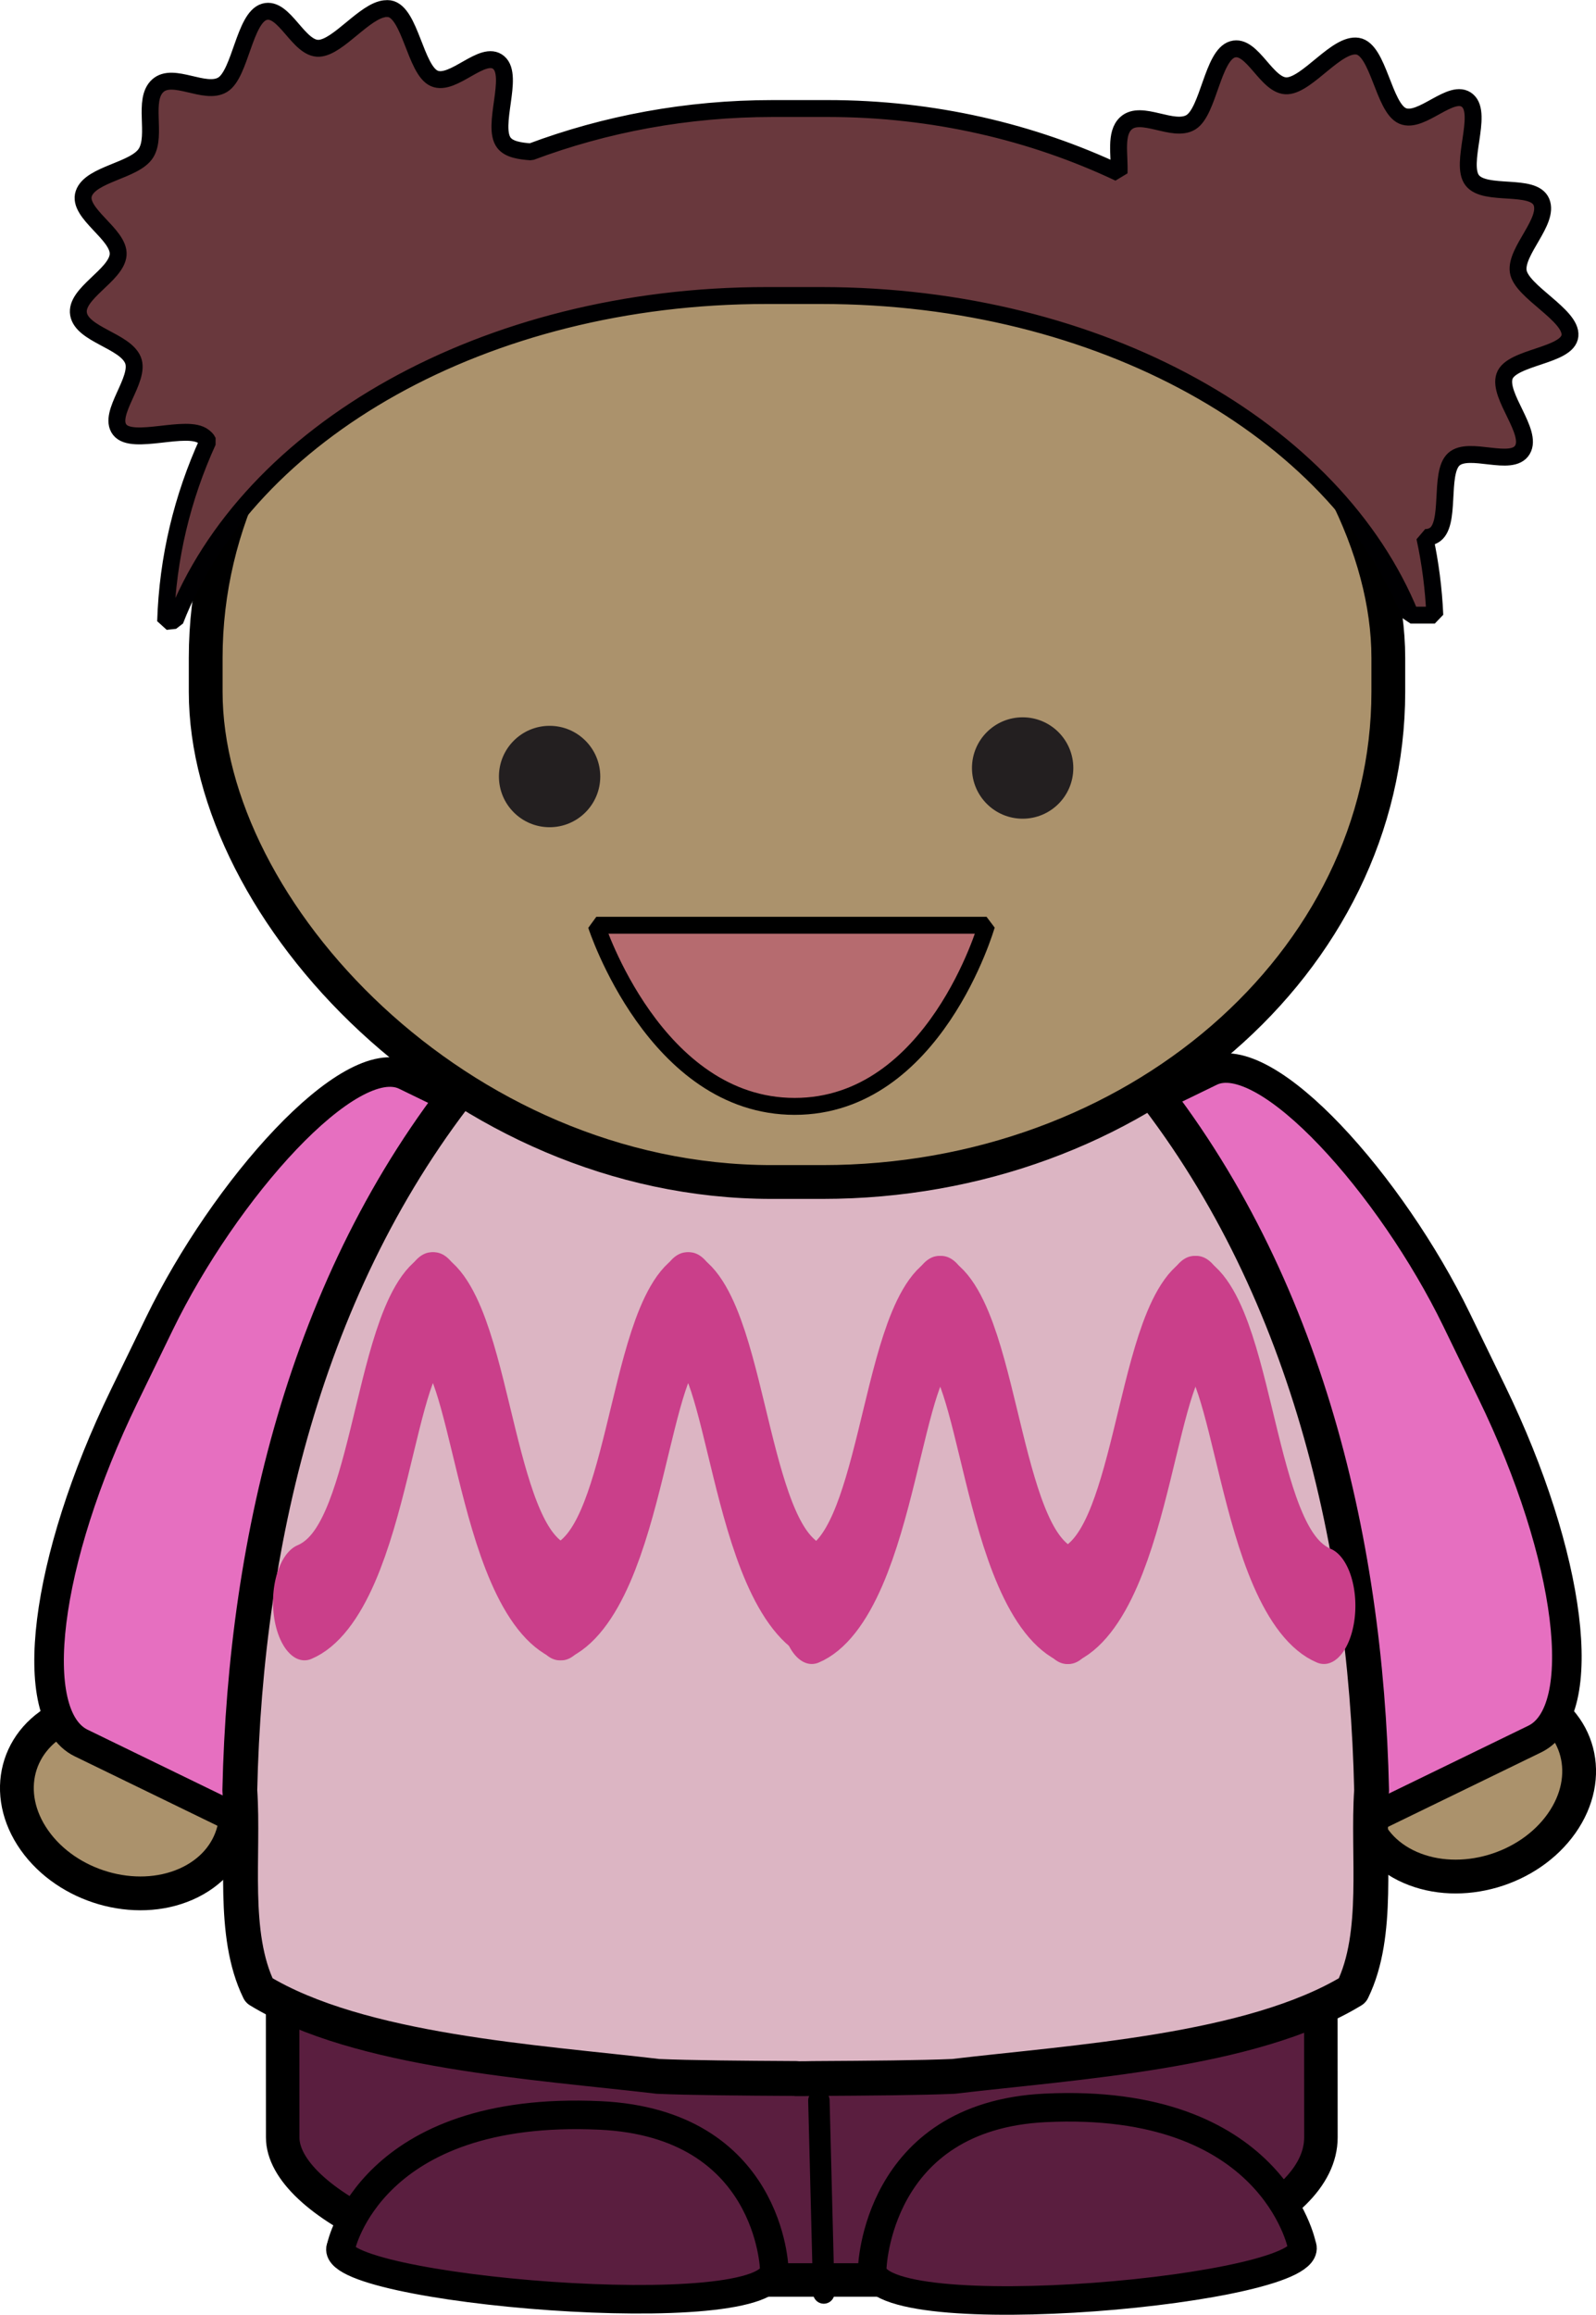
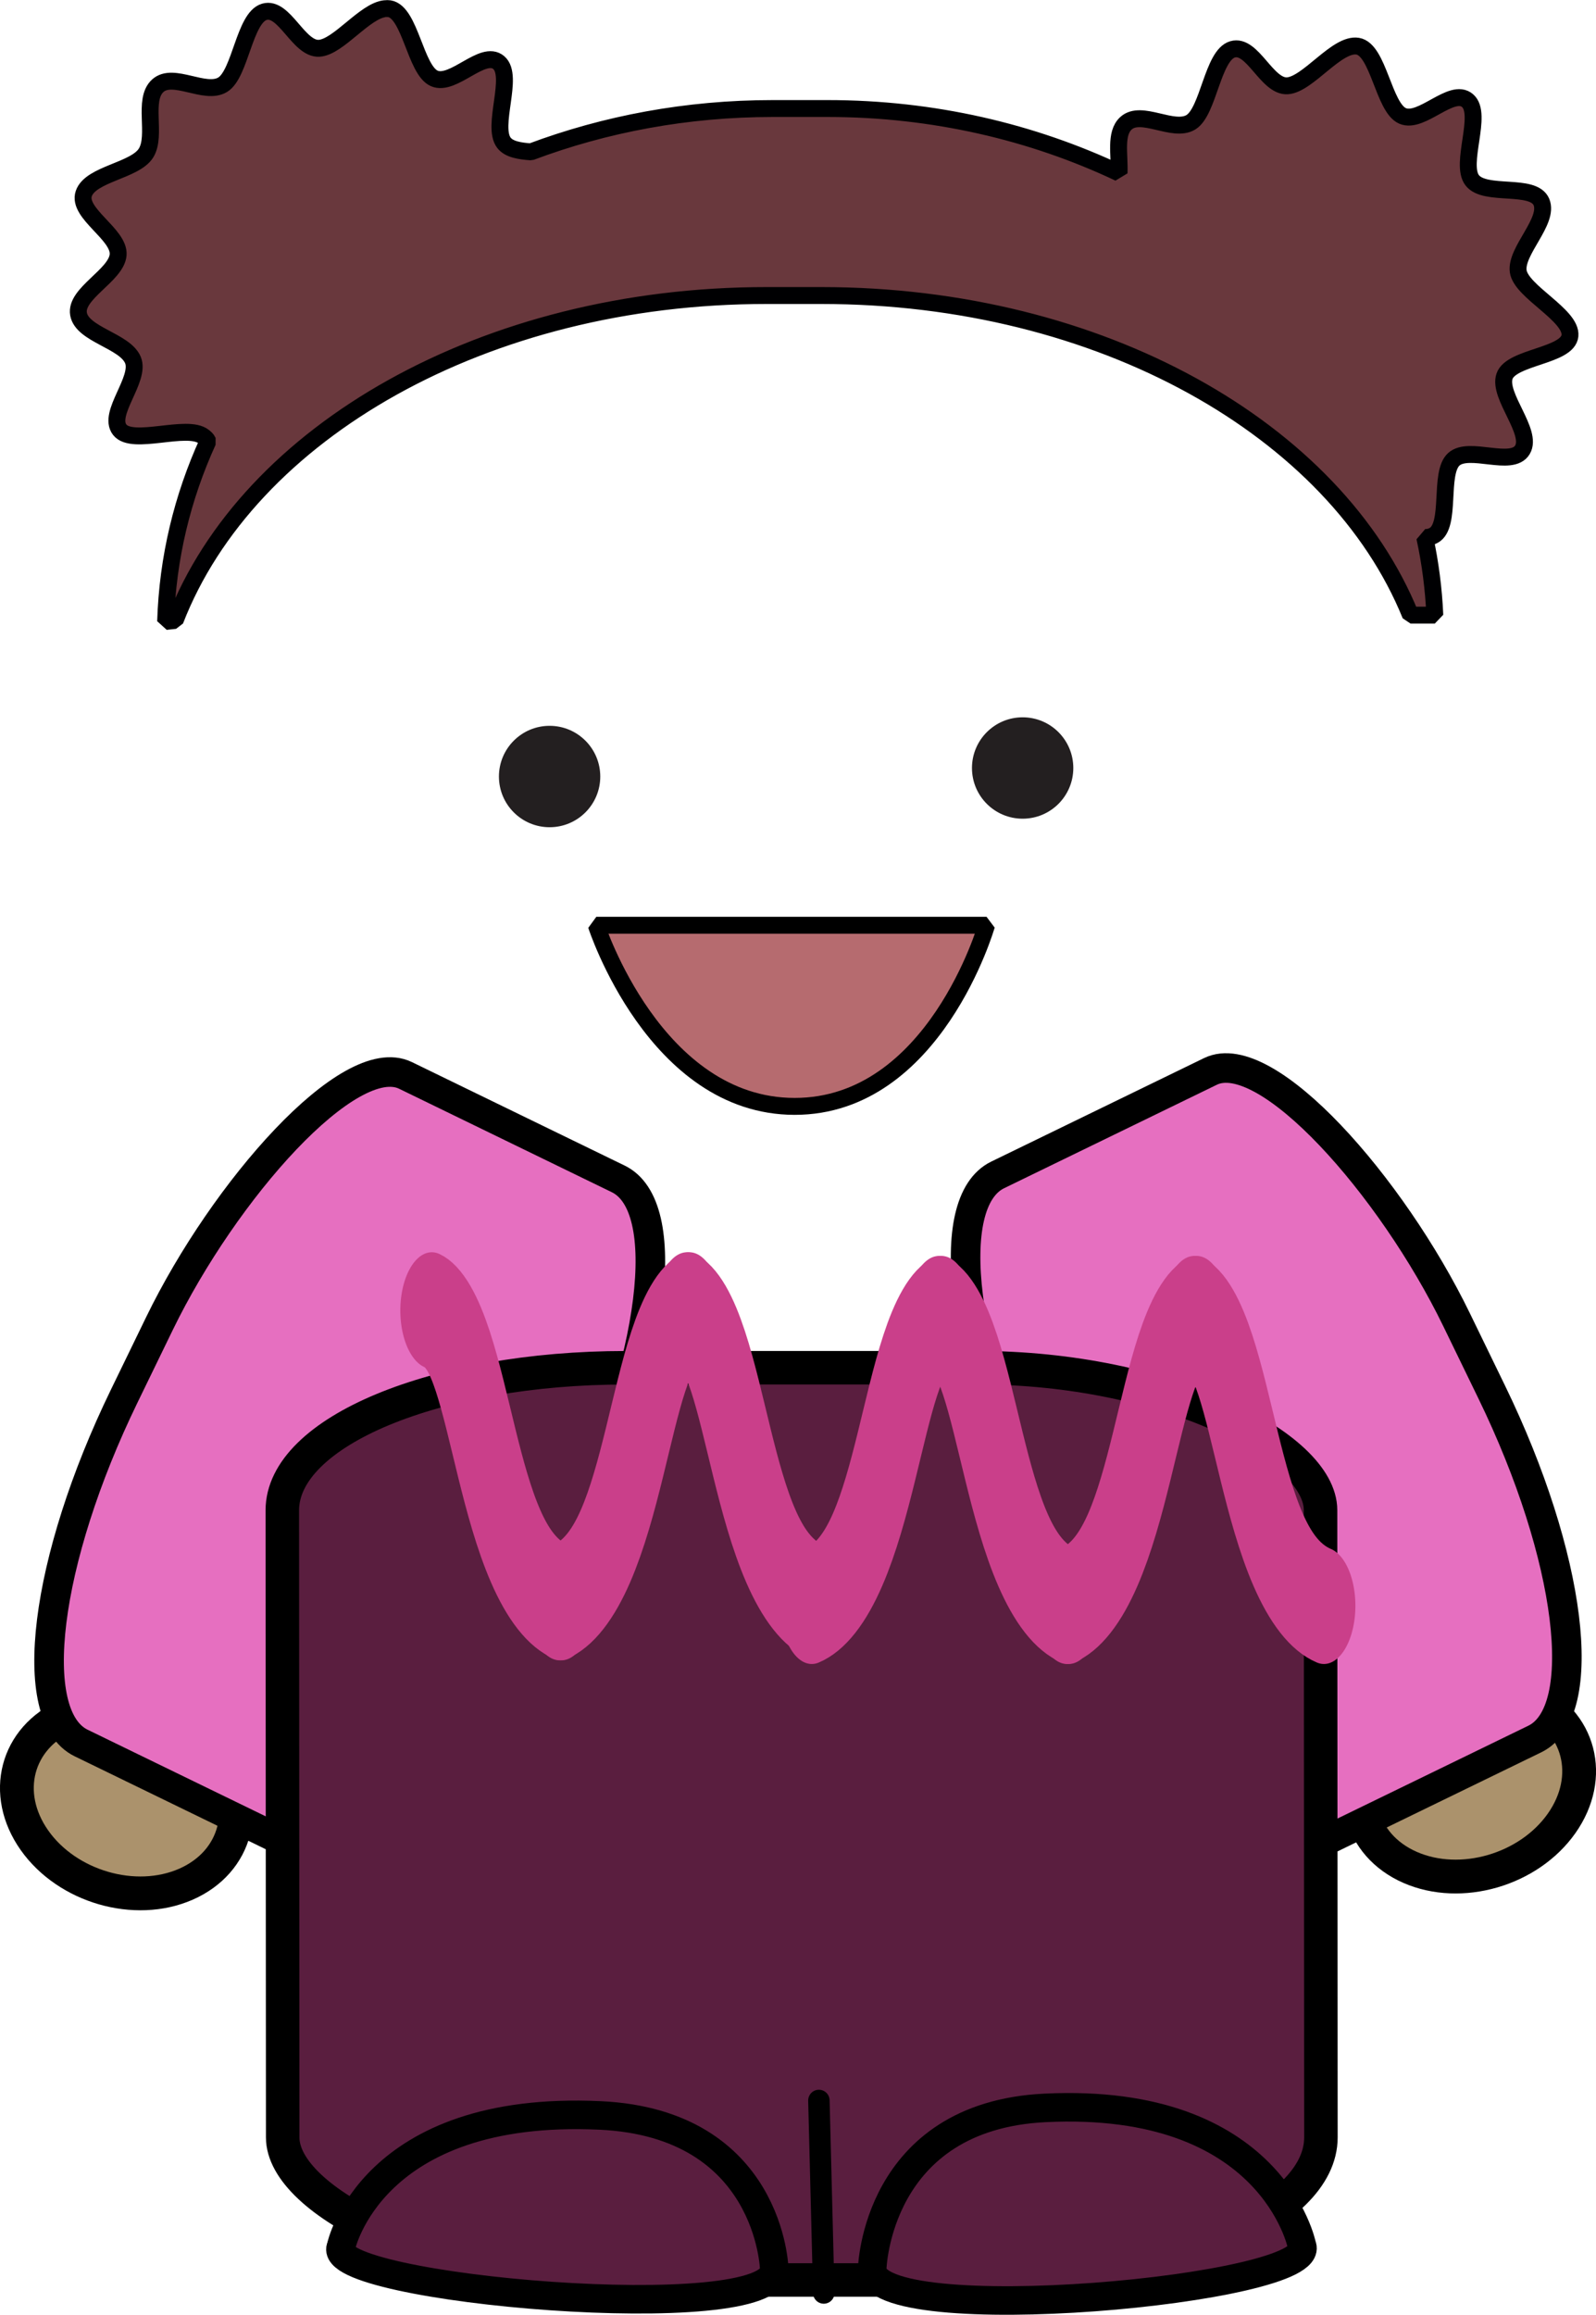
<svg xmlns="http://www.w3.org/2000/svg" xmlns:ns1="http://www.inkscape.org/namespaces/inkscape" xmlns:ns2="http://sodipodi.sourceforge.net/DTD/sodipodi-0.dtd" width="20.091mm" height="29.121mm" viewBox="0 0 71.19 103.185" id="svg5223" version="1.1" ns1:version="0.91 r13725" ns2:docname="mix-and-match-characters25.svg">
  <defs id="defs5225">
    <filter style="color-interpolation-filters:sRGB" id="filter4468">
      <feGaussianBlur id="feGaussianBlur4470" stdDeviation="0.189" />
    </filter>
  </defs>
  <ns2:namedview id="base" pagecolor="#ffffff" bordercolor="#666666" borderopacity="1.0" ns1:pageopacity="0.0" ns1:pageshadow="2" ns1:zoom="2.8" ns1:cx="-36.669293" ns1:cy="55.10427" ns1:document-units="px" ns1:current-layer="layer1" showgrid="false" fit-margin-top="0" fit-margin-left="0" fit-margin-right="0" fit-margin-bottom="0" ns1:window-width="1855" ns1:window-height="1056" ns1:window-x="1985" ns1:window-y="24" ns1:window-maximized="1" />
  <g ns1:label="Layer 1" ns1:groupmode="layer" id="layer1" transform="translate(-227.887,-396.267)">
    <g transform="translate(76.063,387.732)" id="g4308">
      <path id="path3954-8-5-7-3-4-8-9-1-7-1" d="m 153.36,90.567 c 1.465,2.077 4.491,2.954 6.759,1.96 2.267,-0.995 2.917,-3.485 1.452,-5.562 -1.465,-2.077 -4.491,-2.954 -6.759,-1.96 -2.267,0.995 -2.917,3.485 -1.452,5.562 z" ns1:connector-curvature="0" style="fill:#ab926c;fill-rule:evenodd;stroke:#000000;stroke-width:1.507;stroke-linecap:round;stroke-linejoin:round" />
      <rect id="rect3252-4-6-2-2-4-1-2-9" rx="5.037" ry="14.753" transform="matrix(-0.899,-0.437,-0.437,0.899,0,0)" width="20.63" y="-23.501" x="-193.17" height="33.104" style="fill:#e66fc0;fill-rule:evenodd;stroke:#000000;stroke-width:1.319;stroke-linecap:round;stroke-linejoin:round" />
      <path id="path3954-8-5-7-3-4-8-9-1-7-1-4" d="m 221.479,89.817 c -1.465,2.077 -4.491,2.954 -6.759,1.96 -2.267,-0.995 -2.917,-3.485 -1.452,-5.562 1.465,-2.077 4.491,-2.954 6.759,-1.96 2.267,0.995 2.917,3.485 1.452,5.562 z" ns1:connector-curvature="0" style="fill:#ab926c;fill-rule:evenodd;stroke:#000000;stroke-width:1.507;stroke-linecap:round;stroke-linejoin:round" />
      <rect id="rect3252-71-0-6-0-2-7-2" rx="5.037" ry="14.753" transform="matrix(0.899,-0.437,0.437,0.899,0,0)" width="20.63" y="140.668" x="144.968" height="33.104" style="fill:#e66fc0;fill-rule:evenodd;stroke:#000000;stroke-width:1.319;stroke-linecap:round;stroke-linejoin:round" />
      <rect id="rect3252-6-7-2-7-0-8-8-6" rx="15.315" ry="6.354" transform="matrix(1,-1.8158e-4,6.0633989e-4,1,0,0)" width="46.31" y="69.538" x="164.371" height="40.666" style="fill:#5a1e3f;fill-rule:evenodd;stroke:#000000;stroke-width:1.494;stroke-linecap:round;stroke-linejoin:round" />
      <path id="path3928-9-81-8-0-8-6-6-5" d="m 188.569,110.75 -0.218,-8.582" ns1:connector-curvature="0" style="fill:none;stroke:#000000;stroke-width:0.956;stroke-linecap:round;stroke-linejoin:round" />
      <path id="path4010-7-1-8-9-3-9-0-7" d="m 190.729,109.67 c 0,0 0.17,-6.802 7.708,-7.171 10.14,-0.497 11.456,6.128 11.456,6.128 0.904,1.976 -19.244,3.825 -19.164,1.043 z" ns1:connector-curvature="0" style="fill:#5a1e3f;stroke:#000000;stroke-width:1.273" />
      <path id="path4010-1-9-1-1-1-7-7-0-9" d="m 186.359,109.68 c 0,0 -0.171,-6.492 -7.771,-6.845 -10.223,-0.475 -11.55,5.849 -11.55,5.849 -0.911,1.886 19.402,3.651 19.321,0.996 z" ns1:connector-curvature="0" style="fill:#5a1e3f;stroke:#000000;stroke-width:1.273" />
-       <path id="path3932-5-3-8-0-8-6-6-0-8" d="m 187.959,48.32 c -0.084,0 -0.168,0.008 -0.251,0.008 -0.048,0 -0.095,0 -0.142,-0.008 l -0.221,0 0,0.018 c -5.603,0.305 -10.794,3.644 -14.273,7.859 -7.456,8.976 -10.3,20.798 -10.551,32.143 0.196,2.91 -0.376,6.402 0.858,8.925 4.487,2.733 12.399,3.191 17.793,3.829 1.431,0.063 3.705,0.081 6.173,0.095 l 0,0.008 c 0.259,0 0.505,0 0.761,-0.008 0.025,-1.5e-4 0.05,1.5e-4 0.075,0 2.468,-0.014 4.742,-0.032 6.173,-0.095 5.394,-0.639 13.306,-1.096 17.793,-3.829 1.235,-2.523 0.662,-6.016 0.858,-8.925 -0.251,-11.344 -3.095,-23.166 -10.551,-32.143 -3.479,-4.216 -8.67,-7.555 -14.273,-7.859 l 0,-0.026 c -0.073,-7e-5 -0.148,0 -0.221,0 z" ns1:connector-curvature="0" style="fill:#dcb5c3;fill-rule:evenodd;stroke:#000000;stroke-width:1.554;stroke-linecap:round;stroke-linejoin:round" />
-       <rect id="rect4240-4-5-4-7" rx="25.245" ry="21.854" height="45.215" width="52.751" y="16.01" x="160.999" style="fill:#ab926c;fill-rule:evenodd;stroke:#000000;stroke-width:1.507;stroke-linecap:round;stroke-linejoin:bevel" />
      <path id="rect4240-2-3-3-6-6" d="m 169.009,8.92 c -0.909,0.078 -2.081,1.706 -2.944,1.766 -0.921,0.064 -1.557,-1.887 -2.449,-1.625 -0.892,0.262 -1.07,2.771 -1.86,3.25 -0.79,0.479 -2.212,-0.582 -2.897,0.048 -0.685,0.628 -0.033,2.195 -0.518,2.991 -0.485,0.796 -2.477,0.931 -2.779,1.813 -0.302,0.882 1.607,1.817 1.531,2.732 -0.077,0.915 -1.928,1.719 -1.766,2.638 0.161,0.918 2.067,1.19 2.426,2.049 0.359,0.858 -1.151,2.383 -0.589,3.108 0.562,0.725 3.01,-0.276 3.744,0.306 0.074,0.059 0.146,0.118 0.188,0.212 -1.137,2.495 -1.797,5.196 -1.884,8.03 0.139,-0.018 0.284,-0.031 0.424,-0.047 3.252,-8.388 13.799,-14.483 26.375,-14.483 l 2.449,0 c 12.457,0 22.924,5.982 26.281,14.247 l 1.083,0 c -0.052,-1.179 -0.203,-2.334 -0.447,-3.462 0.15,0.008 0.284,-0.029 0.4,-0.094 0.803,-0.445 0.214,-2.776 0.895,-3.391 0.681,-0.616 2.587,0.374 3.061,-0.424 0.474,-0.798 -1.092,-2.394 -0.801,-3.273 0.292,-0.879 2.83,-0.896 2.92,-1.813 0.09,-0.917 -2.184,-1.962 -2.308,-2.873 -0.124,-0.911 1.391,-2.229 1.036,-3.085 -0.355,-0.856 -2.508,-0.23 -3.085,-0.966 -0.577,-0.736 0.493,-2.954 -0.212,-3.556 -0.705,-0.602 -2.05,1.05 -2.897,0.683 -0.847,-0.367 -1.074,-2.957 -2.002,-3.108 -0.928,-0.152 -2.212,1.702 -3.132,1.766 -0.921,0.064 -1.557,-1.887 -2.449,-1.625 -0.892,0.262 -1.07,2.771 -1.86,3.25 -0.79,0.479 -2.212,-0.581 -2.897,0.047 -0.499,0.458 -0.27,1.423 -0.306,2.214 -3.857,-1.823 -8.278,-2.873 -12.999,-2.873 l -2.449,0 c -3.842,0 -7.482,0.693 -10.786,1.931 -0.51,-0.037 -0.974,-0.111 -1.201,-0.4 -0.577,-0.736 0.47,-2.978 -0.235,-3.579 -0.705,-0.602 -2.026,1.074 -2.873,0.706 -0.847,-0.367 -1.074,-2.957 -2.002,-3.108 -0.058,-0.009 -0.128,-0.008 -0.188,0 z" ns1:connector-curvature="0" style="fill:#69383d;fill-rule:evenodd;stroke:#000002;stroke-width:0.754;stroke-linecap:round;stroke-linejoin:bevel" />
      <g id="g8516-4" transform="matrix(0.311,0,0,0.408,340.359,-959.78)" style="fill:none;stroke:#ca3f8a;stroke-width:39.402;stroke-linecap:round;stroke-linejoin:bevel">
        <g id="g8472-0" transform="matrix(0.229,0,0,0.323,-434.24,1726.1)">
          <g id="g8444-11">
-             <path id="path8424-98" d="m -560.32,2545.7 c 48.727,-11.127 48.922,-90.633 81.178,-98.636" ns1:connector-curvature="0" />
            <path id="path8424-7-9" d="m -399.41,2545.7 c -48.727,-11.127 -48.922,-90.633 -81.178,-98.636" ns1:connector-curvature="0" />
          </g>
          <g id="g8444-1-0" transform="translate(159.86,-1.7e-5)">
            <path id="path8424-9-6" d="m -560.32,2545.7 c 48.727,-11.127 48.922,-90.633 81.178,-98.636" ns1:connector-curvature="0" />
            <path id="path8424-7-6-9" d="m -399.41,2545.7 c -48.727,-11.127 -48.922,-90.633 -81.178,-98.636" ns1:connector-curvature="0" />
          </g>
        </g>
        <g id="g8472-7-5" transform="matrix(0.229,0,0,0.323,-361.48,1726.5)">
          <g id="g8444-7-1">
            <path id="path8424-97-1" d="m -560.32,2545.7 c 48.727,-11.127 48.922,-90.633 81.178,-98.636" ns1:connector-curvature="0" />
            <path id="path8424-7-2-5" d="m -399.41,2545.7 c -48.727,-11.127 -48.922,-90.633 -81.178,-98.636" ns1:connector-curvature="0" />
          </g>
          <g id="g8444-1-7-6" transform="translate(159.86,-1.7e-5)">
            <path id="path8424-9-3-0" d="m -560.32,2545.7 c 48.727,-11.127 48.922,-90.633 81.178,-98.636" ns1:connector-curvature="0" />
            <path id="path8424-7-6-5-3" d="m -399.41,2545.7 c -48.727,-11.127 -48.922,-90.633 -81.178,-98.636" ns1:connector-curvature="0" />
          </g>
        </g>
      </g>
      <g id="g588-0-5-62" transform="matrix(0.325,0,0,-0.325,195.829,49.78)" style="fill:#b66b6f;stroke:#000000;stroke-width:2.322;stroke-linecap:round;stroke-linejoin:bevel">
-         <path id="path590-4-2-1" d="M 0,0 C 0,0 -7.141,-24.844 -26.332,-24.844 -45.523,-24.844 -53.557,0 -53.557,0 L 0,0 Z" ns1:connector-curvature="0" style="fill:#b66b6f;stroke:#000000;stroke-width:2.322;stroke-linecap:round;stroke-linejoin:bevel" />
+         <path id="path590-4-2-1" d="M 0,0 C 0,0 -7.141,-24.844 -26.332,-24.844 -45.523,-24.844 -53.557,0 -53.557,0 Z" ns1:connector-curvature="0" style="fill:#b66b6f;stroke:#000000;stroke-width:2.322;stroke-linecap:round;stroke-linejoin:bevel" />
      </g>
      <g id="g456-8-2-6" transform="matrix(0.422,0,0,-0.422,178.599,43.15)">
        <path id="path458-3-6-6" d="m 0,0 c 0,-2.958 -2.396,-5.355 -5.355,-5.355 -2.958,0 -5.356,2.397 -5.356,5.355 0,2.957 2.398,5.356 5.356,5.356 C -2.396,5.356 0,2.957 0,0" ns1:connector-curvature="0" style="fill:#231f20" />
      </g>
      <g id="g456-1-7-6" transform="matrix(0.422,0,0,-0.422,199.699,42.77)">
        <path id="path458-9-9-6" d="m 0,0 c 0,-2.958 -2.396,-5.355 -5.355,-5.355 -2.958,0 -5.356,2.397 -5.356,5.355 0,2.957 2.398,5.356 5.356,5.356 C -2.396,5.356 0,2.957 0,0" ns1:connector-curvature="0" style="fill:#231f20" />
      </g>
    </g>
  </g>
</svg>